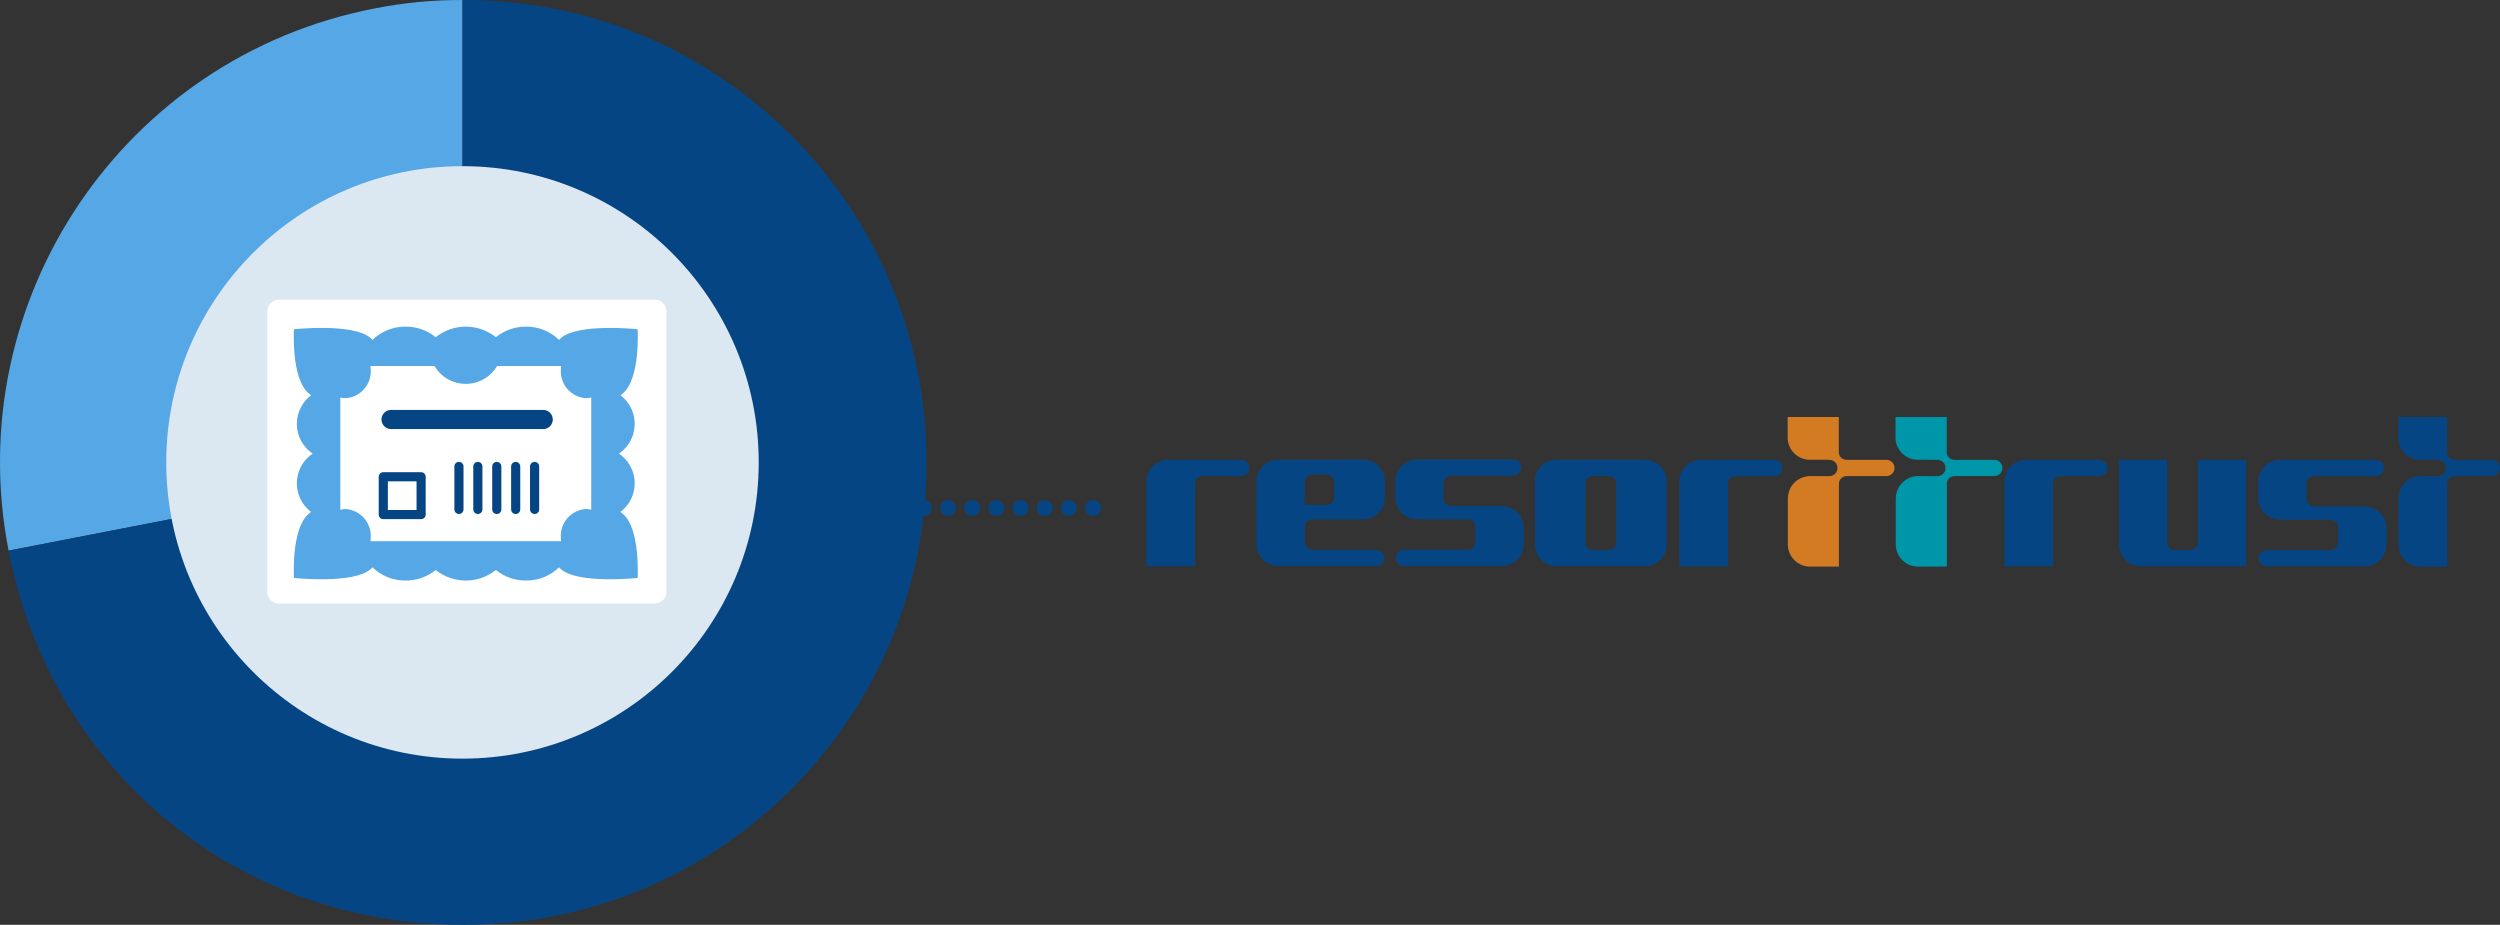
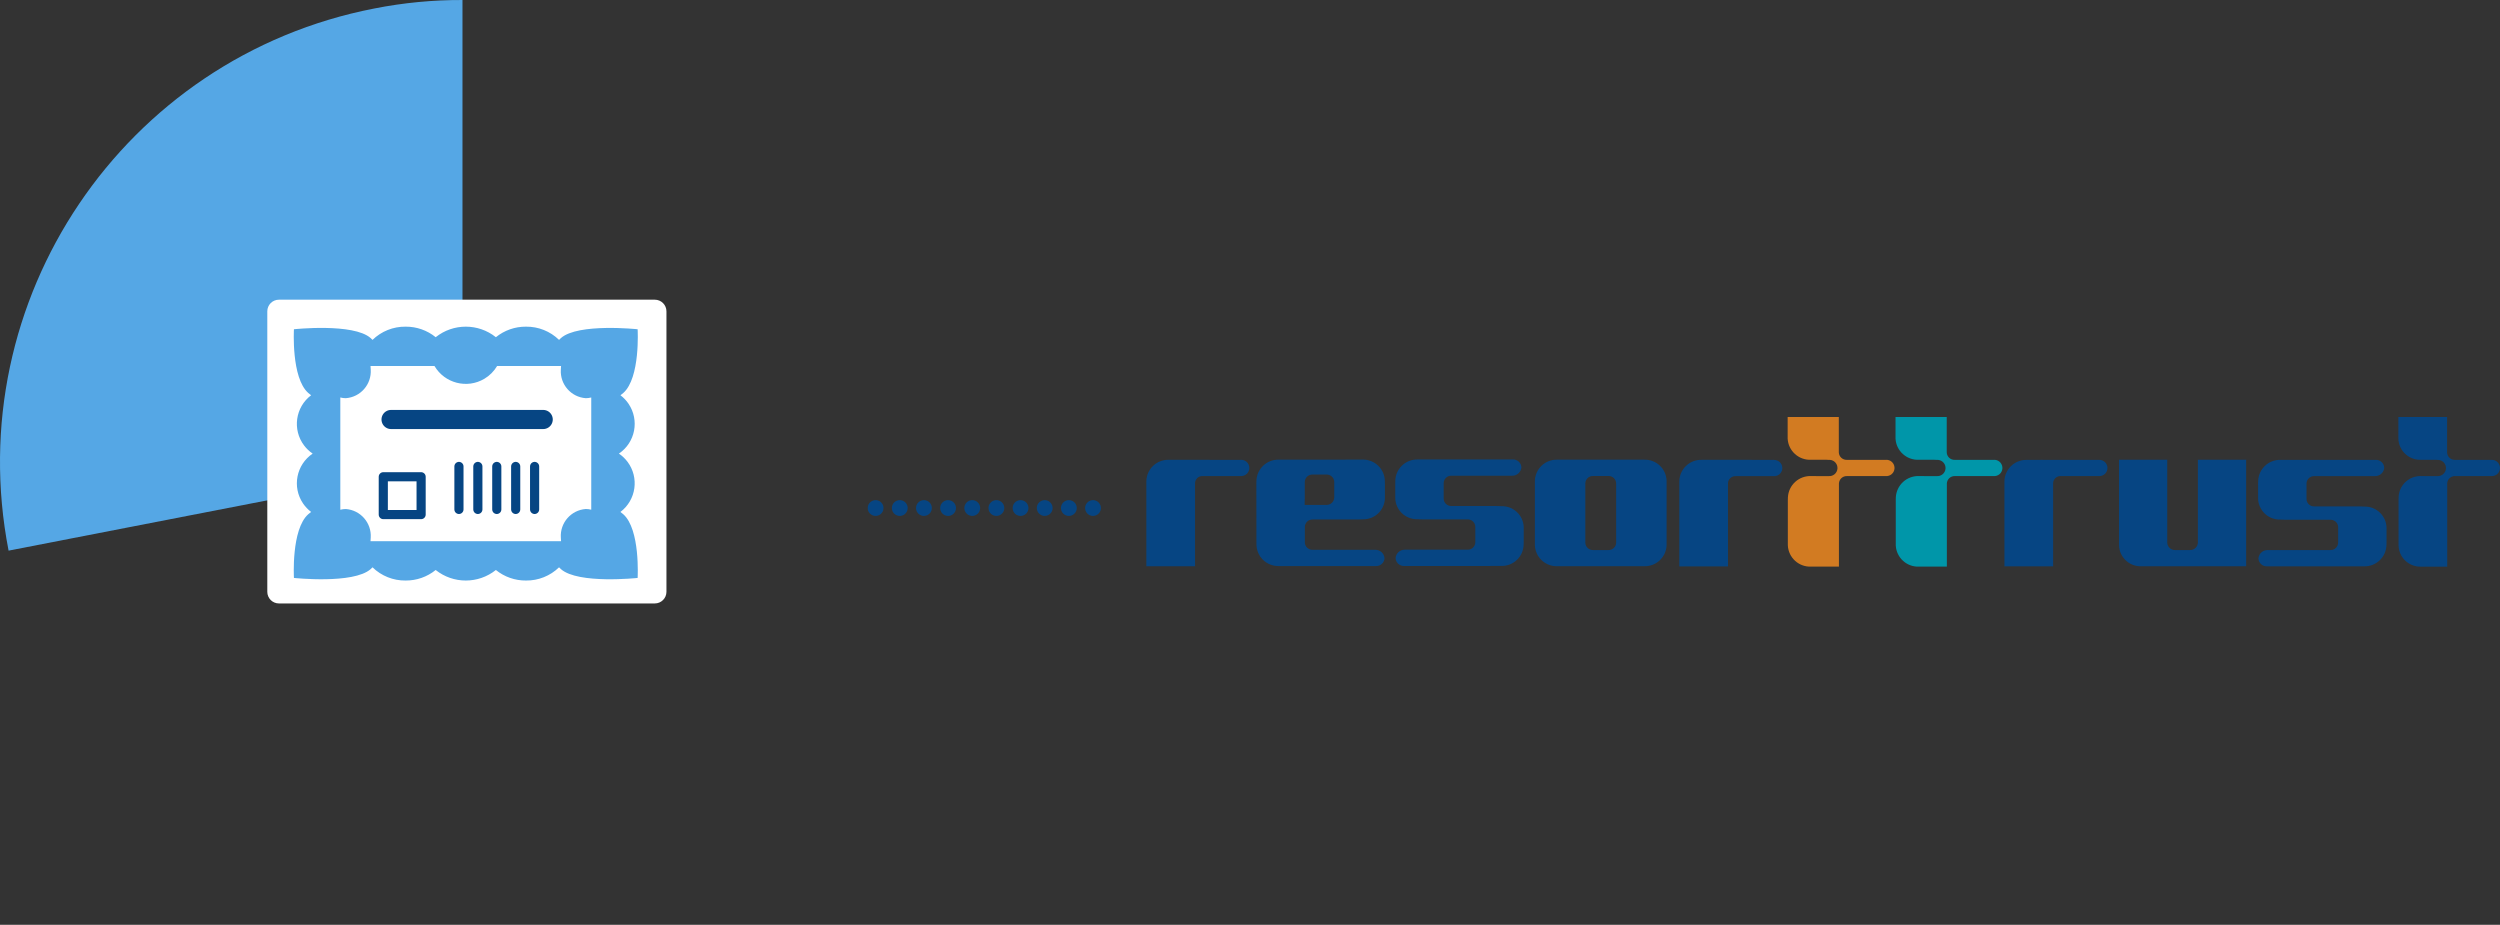
<svg xmlns="http://www.w3.org/2000/svg" version="1.1" id="レイヤー_1" x="0px" y="0px" width="393.272px" height="145.478px" viewBox="0 0 393.272 145.478" style="enable-background:new 0 0 393.272 145.478;" xml:space="preserve">
  <rect x="0" y="0" width="393.272" height="145.478" fill="#333333" stroke="none" />
  <style type="text/css">
	.st0{fill:#55A7E5;}
	.st1{fill:#064583;}
	.st2{fill:#DBE8F1;}
	.st3{fill:#FFFFFF;}
	.st4{fill:none;stroke:#064583;stroke-width:3.011;stroke-linecap:round;stroke-miterlimit:10;}
	.st5{fill:none;stroke:#064583;stroke-width:1.439;stroke-linecap:round;stroke-linejoin:round;stroke-miterlimit:10;}
	.st6{fill:none;stroke:#064583;stroke-width:1.439;stroke-linecap:round;stroke-miterlimit:10;}
	
		.st7{fill:none;stroke:#064583;stroke-width:2.484;stroke-linecap:round;stroke-linejoin:round;stroke-miterlimit:10;stroke-dasharray:0,3.8;}
	.st8{fill-rule:evenodd;clip-rule:evenodd;fill:#064583;}
	.st9{fill-rule:evenodd;clip-rule:evenodd;fill:#D27B22;}
	.st10{fill-rule:evenodd;clip-rule:evenodd;fill:#0096A9;}
</style>
  <g id="i_11" transform="translate(196.632 72.739)">
    <g id="i_11-2" transform="translate(-196.632 -72.739)">
      <g id="グループ_42703">
        <g id="グループ_42701">
          <g id="グループ_42699">
            <g id="グループ_42696">
              <g id="グループ_42695">
                <path id="パス_119293" class="st0" d="M72.753,72.74L1.35,86.62C-6.315,47.184,19.439,9.002,58.874,1.337         c4.571-0.904,9.22-1.351,13.879-1.336V72.74z" />
              </g>
            </g>
            <g id="グループ_42698" transform="translate(1.35)">
              <g id="グループ_42697">
-                 <path id="パス_119294" class="st1" d="M71.403,72.74V0.001c40.172-0.148,72.859,32.297,73.007,72.47         c0.148,40.172-32.298,72.859-72.47,73.007c-0.179,0.001-0.358,0.001-0.537,0c-35.352,0-64.658-24.157-71.4-58.859         L71.403,72.74z" />
-               </g>
+                 </g>
            </g>
          </g>
-           <ellipse id="楕円形_4497" class="st2" cx="72.753" cy="72.74" rx="46.6" ry="46.6" />
          <g id="グループ_42700" transform="translate(42.047 47.143)">
            <path id="パス_119295" class="st3" d="M60.96,47.785H1.833c-1.011,0-1.831-0.82-1.831-1.831l0,0V1.835       C0,0.823,0.819,0.002,1.83,0.001c0.001,0,0.002,0,0.003,0H60.96c1.011,0,1.831,0.82,1.831,1.831c0,0.001,0,0.002,0,0.003v44.12       C62.79,46.965,61.971,47.784,60.96,47.785z" />
            <path id="パス_119296" class="st0" d="M55.993,33.745c-0.142-0.125-0.293-0.242-0.443-0.354       c2.488-1.877,2.983-5.415,1.106-7.903c-0.374-0.496-0.828-0.927-1.343-1.276c2.582-1.745,3.262-5.252,1.517-7.835       c-0.348-0.515-0.779-0.969-1.275-1.344c0.152-0.112,0.3-0.227,0.443-0.354c2.706-2.387,2.26-10.028,2.26-10.028       s-9.354-1-12.061,1.383c-0.106,0.093-0.2,0.192-0.3,0.289c-1.39-1.354-3.26-2.102-5.2-2.08       c-1.723-0.014-3.398,0.573-4.736,1.659c-2.77-2.212-6.702-2.212-9.472,0c-1.338-1.087-3.013-1.673-4.736-1.659       c-1.94-0.022-3.81,0.726-5.2,2.08c-0.1-0.1-0.191-0.2-0.3-0.289C13.547,3.647,4.192,4.651,4.192,4.651s-0.446,7.64,2.26,10.028       c0.142,0.125,0.293,0.242,0.443,0.354c-2.487,1.878-2.98,5.417-1.102,7.904c0.375,0.496,0.829,0.927,1.344,1.275       c-2.582,1.745-3.262,5.252-1.517,7.835c0.348,0.515,0.779,0.969,1.275,1.344c-0.152,0.112-0.3,0.227-0.443,0.354       c-2.706,2.387-2.26,10.028-2.26,10.028s9.354,1,12.061-1.383c0.106-0.093,0.2-0.192,0.3-0.289c1.389,1.355,3.26,2.103,5.2,2.08       c1.723,0.014,3.398-0.573,4.736-1.659c2.77,2.212,6.702,2.212,9.472,0c1.338,1.087,3.013,1.673,4.736,1.659       c1.94,0.022,3.81-0.726,5.2-2.08c0.1,0.1,0.191,0.2,0.3,0.289c2.706,2.387,12.061,1.383,12.061,1.383       S58.699,36.132,55.993,33.745z M16.238,37.988c0.021-0.187,0.033-0.374,0.034-0.562c0.145-2.32-1.604-4.325-3.923-4.494       c-0.291,0.001-0.58,0.038-0.861,0.112v-17.66c0.281,0.074,0.57,0.111,0.861,0.112c2.321-0.17,4.071-2.178,3.923-4.5       c-0.001-0.188-0.013-0.375-0.034-0.562h10.063c1.606,2.72,5.113,3.623,7.834,2.017c0.832-0.491,1.526-1.185,2.017-2.017h10.061       c-0.021,0.187-0.033,0.374-0.034,0.562c-0.149,2.322,1.602,4.331,3.923,4.5c0.291-0.001,0.58-0.038,0.861-0.112v17.655       c-0.281-0.074-0.57-0.111-0.861-0.112c-2.321,0.17-4.071,2.178-3.923,4.5c0.001,0.188,0.012,0.375,0.034,0.562L16.238,37.988       L16.238,37.988z" />
            <line id="線_28260" class="st4" x1="19.471" y1="18.847" x2="43.403" y2="18.847" />
            <rect id="長方形_9637" x="18.248" y="27.855" class="st5" width="5.951" height="5.951" />
            <line id="線_28261" class="st6" x1="42.051" y1="26.233" x2="42.051" y2="32.995" />
            <line id="線_28262" class="st6" x1="39.076" y1="26.233" x2="39.076" y2="32.995" />
            <line id="線_28263" class="st6" x1="36.101" y1="26.233" x2="36.101" y2="32.995" />
            <line id="線_28264" class="st6" x1="33.124" y1="26.233" x2="33.124" y2="32.995" />
            <line id="線_28265" class="st6" x1="30.149" y1="26.233" x2="30.149" y2="32.995" />
          </g>
          <line id="線_28266" class="st7" x1="137.741" y1="79.917" x2="174.554" y2="79.917" />
        </g>
        <g id="グループ_42702" transform="translate(180.325 65.592)">
          <path id="シェイプ_1_00000018941431973806877000000008344643575457147559_" class="st8" d="M165.423,6.733V19.76      c-0.019,0.669-0.575,1.196-1.244,1.179h-2.333c-0.67,0.018-1.227-0.509-1.246-1.179V6.733l-7.587-0.009v13.438      c0.039,1.877,1.593,3.367,3.47,3.328c0.001,0,0.002,0,0.004,0h16.528V6.733H165.423 M78.346,6.721h-13.72      c-1.885-0.046-3.451,1.443-3.5,3.328v10.1c0.05,1.885,1.615,3.373,3.5,3.328h13.72c1.885,0.045,3.45-1.443,3.5-3.328v-10.1      C81.797,8.164,80.231,6.675,78.346,6.721 M73.911,19.781c-0.016,0.653-0.558,1.17-1.211,1.154c0,0,0,0-0.001,0h-2.43      c-0.652,0.015-1.193-0.502-1.209-1.154v-9.342c0.015-0.652,0.557-1.169,1.209-1.154h2.43c0.653-0.016,1.196,0.5,1.212,1.153      c0,0,0,0,0,0.001V19.781z M14.873,6.741c0.705-0.03,1.301,0.518,1.331,1.224c0.03,0.705-0.518,1.301-1.224,1.33      c-0.035,0-0.072,0-0.107,0h-6c-0.636-0.032-1.178,0.457-1.21,1.093c0,0.009,0,0.018,0,0.027v13.069H0.006V10.101      c0.039-1.895,1.605-3.399,3.5-3.362h2.288l9.086,0.01 M98.719,6.761c0.705-0.03,1.3,0.518,1.329,1.223      c0.03,0.705-0.518,1.3-1.223,1.329c-0.035,0-0.072,0-0.107,0H92.71c-0.635-0.032-1.176,0.457-1.208,1.091      c0,0.003,0,0.006,0,0.009c0,0.008,0,0.017,0,0.025v13.067h-7.657v-13.4c0.039-1.894,1.606-3.399,3.5-3.362h0.595l1.694-0.007      l9.087,0.012 M149.868,6.748c0.705-0.03,1.3,0.518,1.329,1.223c0.03,0.705-0.518,1.3-1.223,1.329c-0.035,0-0.072,0-0.107,0      h-6.008c-0.635-0.032-1.177,0.457-1.209,1.092c0,0.001,0,0.001,0,0.002c0,0.009,0,0.018,0,0.026v13.077h-7.659V10.112      c0.039-1.894,1.606-3.399,3.5-3.362h0.593l1.693-0.007l9.089,0.01 M204.625,0v5.58c0.014,0.656,0.556,1.178,1.212,1.167h5.779      c0.705-0.03,1.3,0.518,1.329,1.223s-0.518,1.3-1.223,1.329c-0.035,0-0.072,0-0.107,0h-5.757c-0.657-0.013-1.2,0.509-1.214,1.166      v13.08h-4.155c-1.885,0.046-3.451-1.443-3.5-3.328v-7.134l0.008-0.422c0.04-1.894,1.606-3.398,3.5-3.362h0.6l0.159,0.007h1.859      c0.705,0.03,1.3-0.518,1.329-1.223s-0.518-1.3-1.223-1.329l0,0c-0.035,0-0.072,0-0.107,0l-0.352-0.02h-2.3      c-1.885,0.047-3.451-1.442-3.5-3.327v-0.58l0,0V0.004h7.672 M55.91,14.037L55.1,14.01h-7.124c-0.653,0.01-1.19-0.511-1.2-1.164      c0-0.001,0-0.001,0-0.002v-2.437c0.009-0.652,0.545-1.174,1.197-1.165c0.001,0,0.002,0,0.003,0h9.6      c0.746,0.003,1.368-0.571,1.426-1.315c-0.031-0.717-0.637-1.273-1.354-1.243H44.954l-1.693,0.005h-0.593      c-1.894-0.036-3.46,1.468-3.5,3.362l-0.005,0.508v2.2c0.039,1.873,1.587,3.361,3.46,3.328l0,0l0.808,0.027h7.123      c0.653-0.01,1.19,0.511,1.2,1.164c0,0,0,0.001,0,0.001v2.438c-0.01,0.652-0.548,1.173-1.2,1.163h-9.915      c-0.746,0-1.367,0.574-1.426,1.318c0.031,0.717,0.637,1.274,1.354,1.243c0.002,0,0.003,0,0.005,0h13l1.693-0.007h0.593      c1.895,0.038,3.462-1.467,3.5-3.362l0.01-0.511v-2.197c-0.039-1.874-1.587-3.362-3.461-3.328 M191.642,14.099l-0.809-0.029      h-7.123c-0.651,0.011-1.189-0.508-1.2-1.159v-2.442c0.01-0.652,0.548-1.173,1.2-1.163h9.6c0.747,0.001,1.369-0.572,1.429-1.316      c-0.031-0.717-0.637-1.274-1.354-1.243c-0.002,0-0.003,0-0.005,0h-14.976c-1.894-0.037-3.461,1.468-3.5,3.362l-0.012,0.51v2.195      c0.039,1.874,1.587,3.362,3.461,3.328l0.809,0.027h7.124c0.653-0.009,1.191,0.512,1.2,1.166c0,0,0,0,0,0v2.438      c-0.01,0.653-0.547,1.174-1.2,1.165h-9.915c-0.746-0.002-1.368,0.572-1.426,1.316c0.031,0.717,0.638,1.273,1.355,1.242      c0.001,0,0.001,0,0.002,0h15.286c1.894,0.037,3.461-1.468,3.5-3.362l0.01-0.507v-2.2c-0.039-1.874-1.587-3.362-3.461-3.328       M26.137,16.129h7.123l0.809-0.027c1.874,0.035,3.424-1.454,3.463-3.328v-2.2l-0.009-0.507c-0.039-1.894-1.606-3.399-3.5-3.362      h-2.558l-0.21,0.012H20.82c-1.894-0.036-3.46,1.468-3.5,3.362l-0.009,0.51l0.009,6.8v2.195l0.008,0.508      c0.039,1.894,1.606,3.399,3.5,3.362h15.288c0.717,0.03,1.323-0.525,1.354-1.242l0,0c-0.058-0.743-0.678-1.317-1.424-1.315H26.14      c-0.653,0.01-1.19-0.511-1.2-1.164c0-0.001,0-0.001,0-0.002v-2.437c0.01-0.652,0.547-1.173,1.199-1.163c0,0,0.001,0,0.001,0l0,0       M24.907,13.831l0.02-1.174v-2.426c0.01-0.658,0.551-1.183,1.209-1.174h2.218c0.659-0.01,1.201,0.515,1.212,1.174v2.429      c-0.011,0.659-0.553,1.184-1.212,1.174h-3.447V13.831z" />
          <path id="シェイプ_2_00000157278318393503666950000001950676890744510652_" class="st9" d="M108.936,0.001v5.583      c0.032,0.672,0.601,1.191,1.273,1.163h6.066c0.704-0.079,1.338,0.427,1.417,1.13c0.079,0.704-0.427,1.338-1.13,1.417      c-0.024,0.003-0.049,0.005-0.073,0.006c-0.071,0.007-0.143,0.007-0.214,0h-6.052c-0.671-0.028-1.238,0.491-1.269,1.162v13.08      h-4.361c-1.932,0.091-3.575-1.396-3.676-3.328v-7.133l0.01-0.422c0.091-1.94,1.732-3.443,3.673-3.362h0.622l0.17,0.007h1.96      c0.706,0.052,1.32-0.478,1.371-1.184c0.051-0.696-0.464-1.304-1.158-1.369c-0.071-0.007-0.143-0.007-0.214,0l-0.374-0.02h-2.415      c-1.932,0.092-3.574-1.396-3.674-3.327V2.821l0,0v-2.82h8.051" />
          <path id="シェイプ_3_00000182499536175072899540000017899276761011576217_" class="st10" d="M125.913,0.001v5.583      c0.03,0.671,0.598,1.192,1.269,1.163h6.065c0.704-0.079,1.338,0.427,1.417,1.13c0.079,0.704-0.427,1.338-1.13,1.417      c-0.024,0.003-0.049,0.005-0.073,0.006c-0.071,0.007-0.143,0.007-0.214,0h-6.046c-0.671-0.029-1.239,0.491-1.269,1.162v13.08      h-4.362c-1.932,0.091-3.574-1.397-3.674-3.328v-0.578l0,0v-6.555l0.01-0.422c0.091-1.942,1.734-3.445,3.676-3.362h0.621      l0.17,0.007h1.953c0.704,0.066,1.329-0.452,1.395-1.156s-0.452-1.329-1.156-1.395c-0.009-0.001-0.017-0.002-0.026-0.002      c-0.071-0.007-0.143-0.007-0.214,0l-0.378-0.02h-2.414c-1.932,0.092-3.576-1.395-3.676-3.327V2.821l0,0v-2.82h8.059" />
        </g>
      </g>
    </g>
  </g>
</svg>